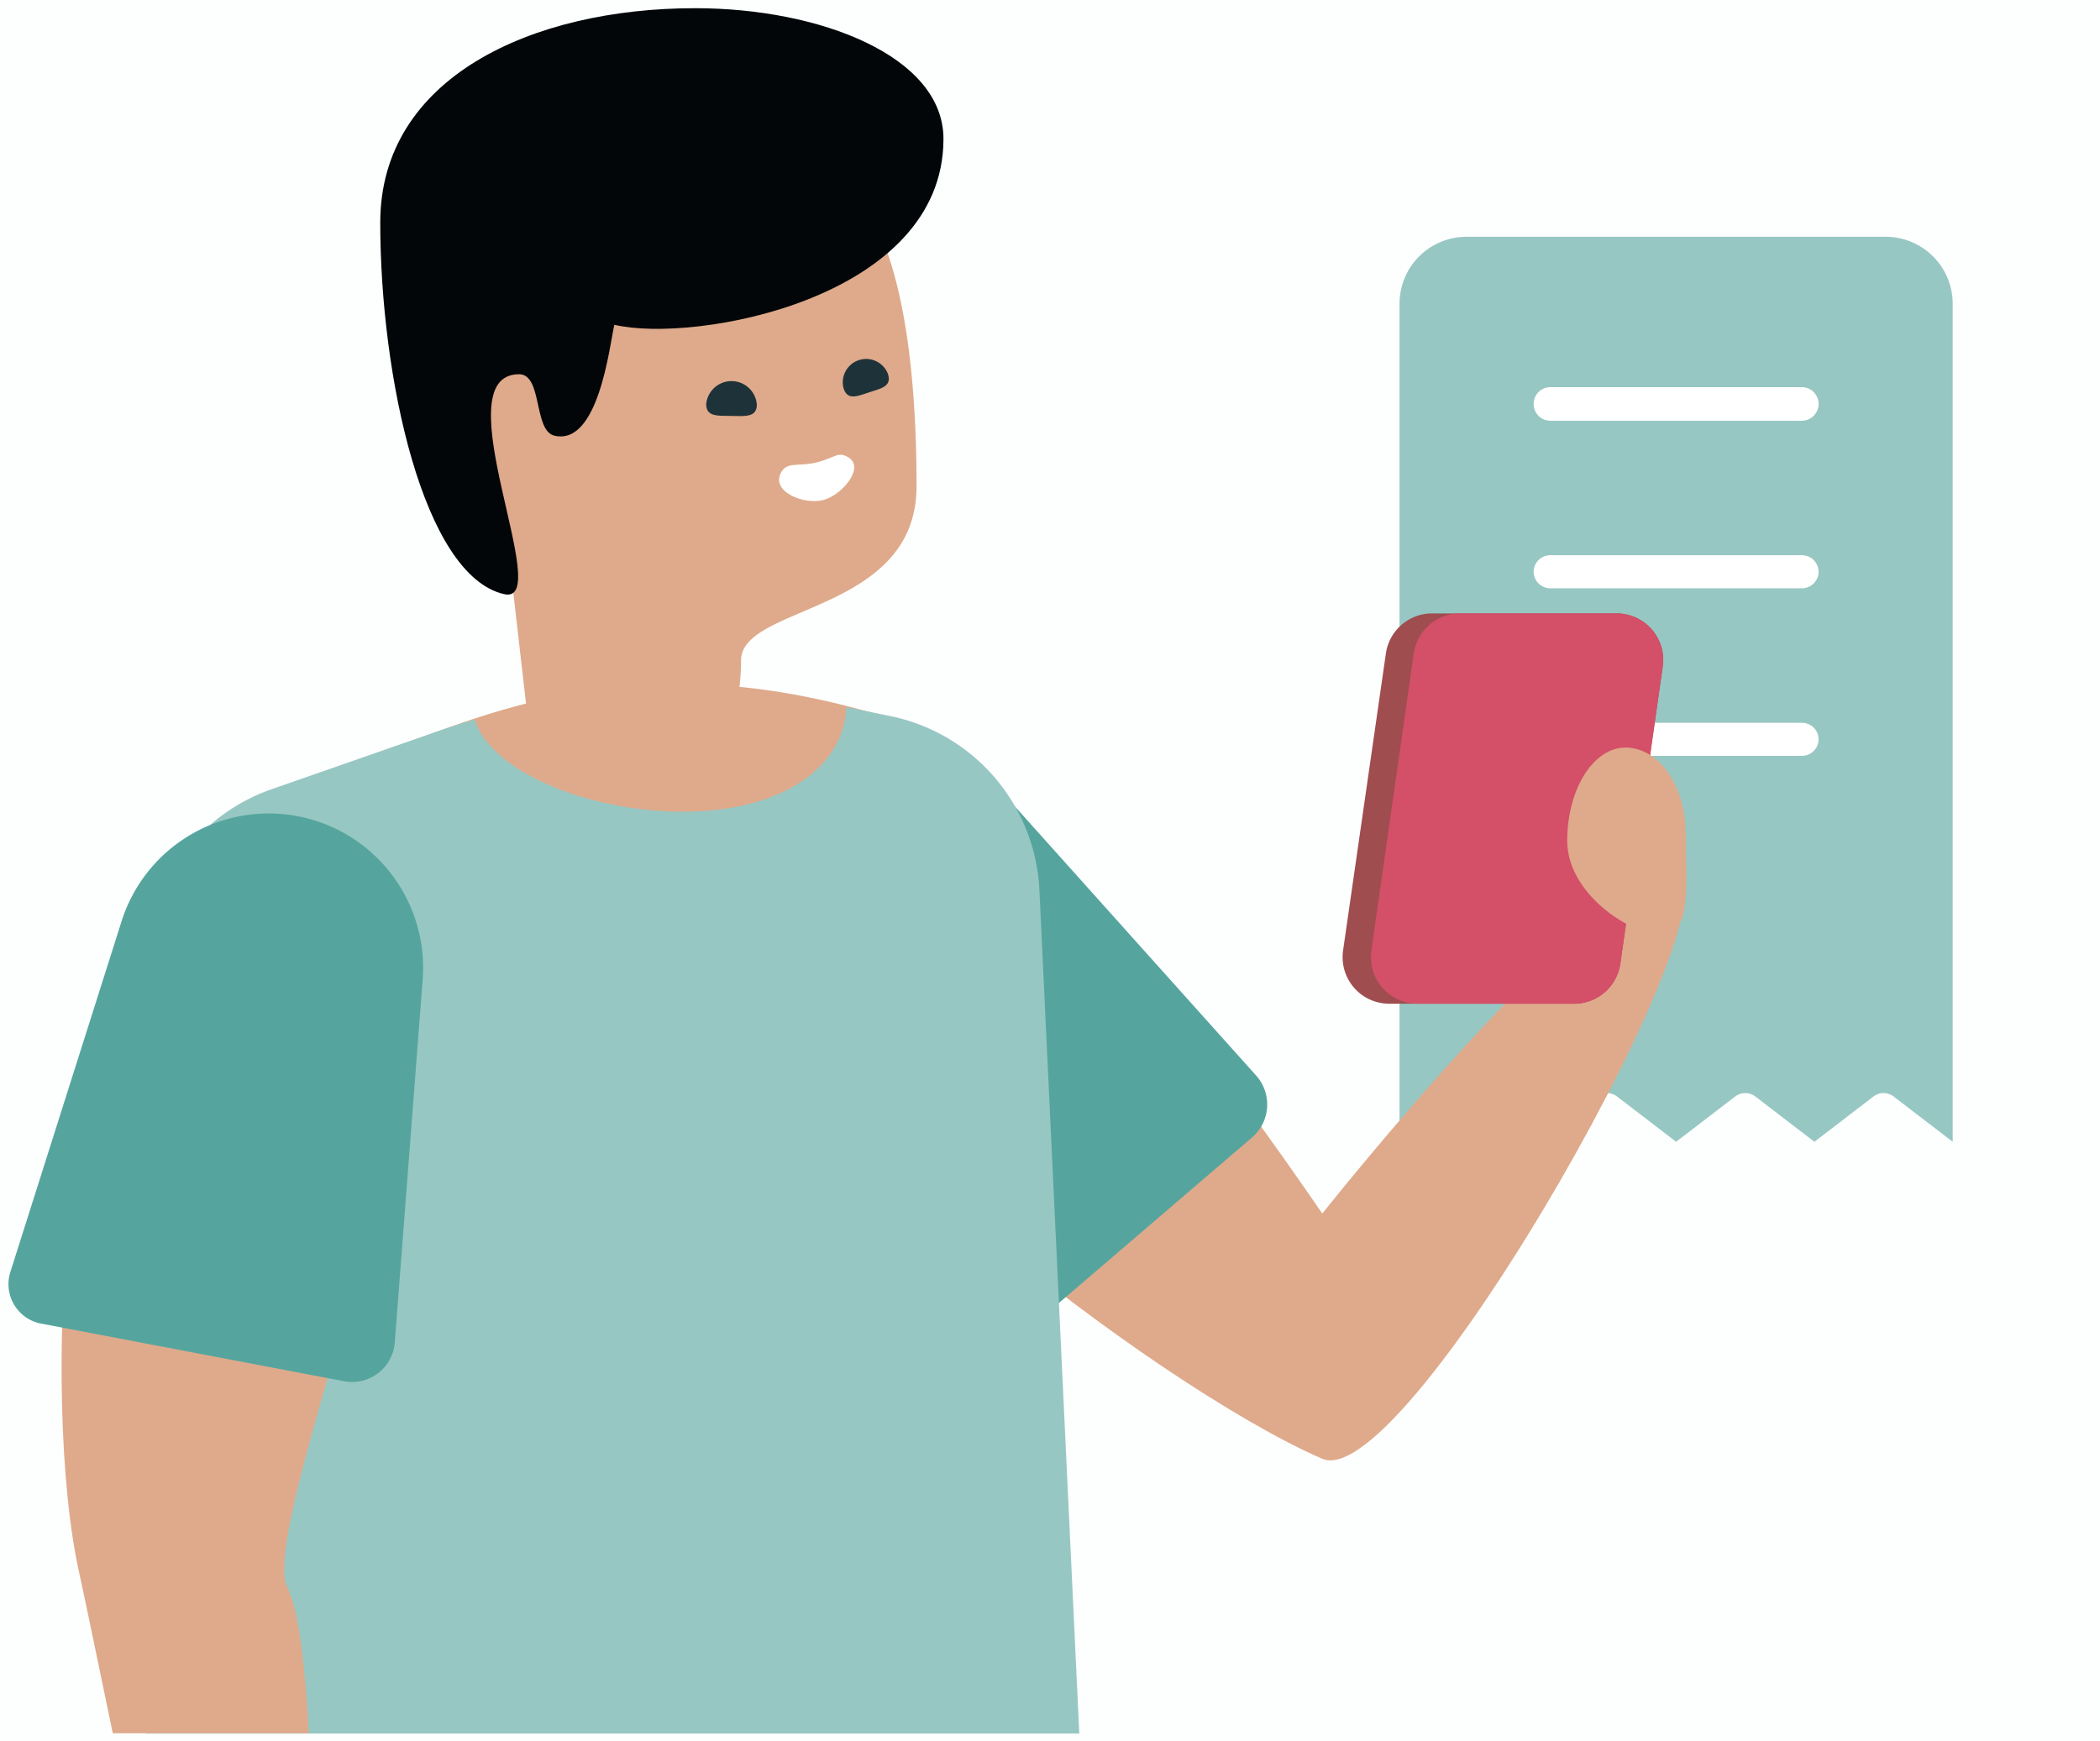
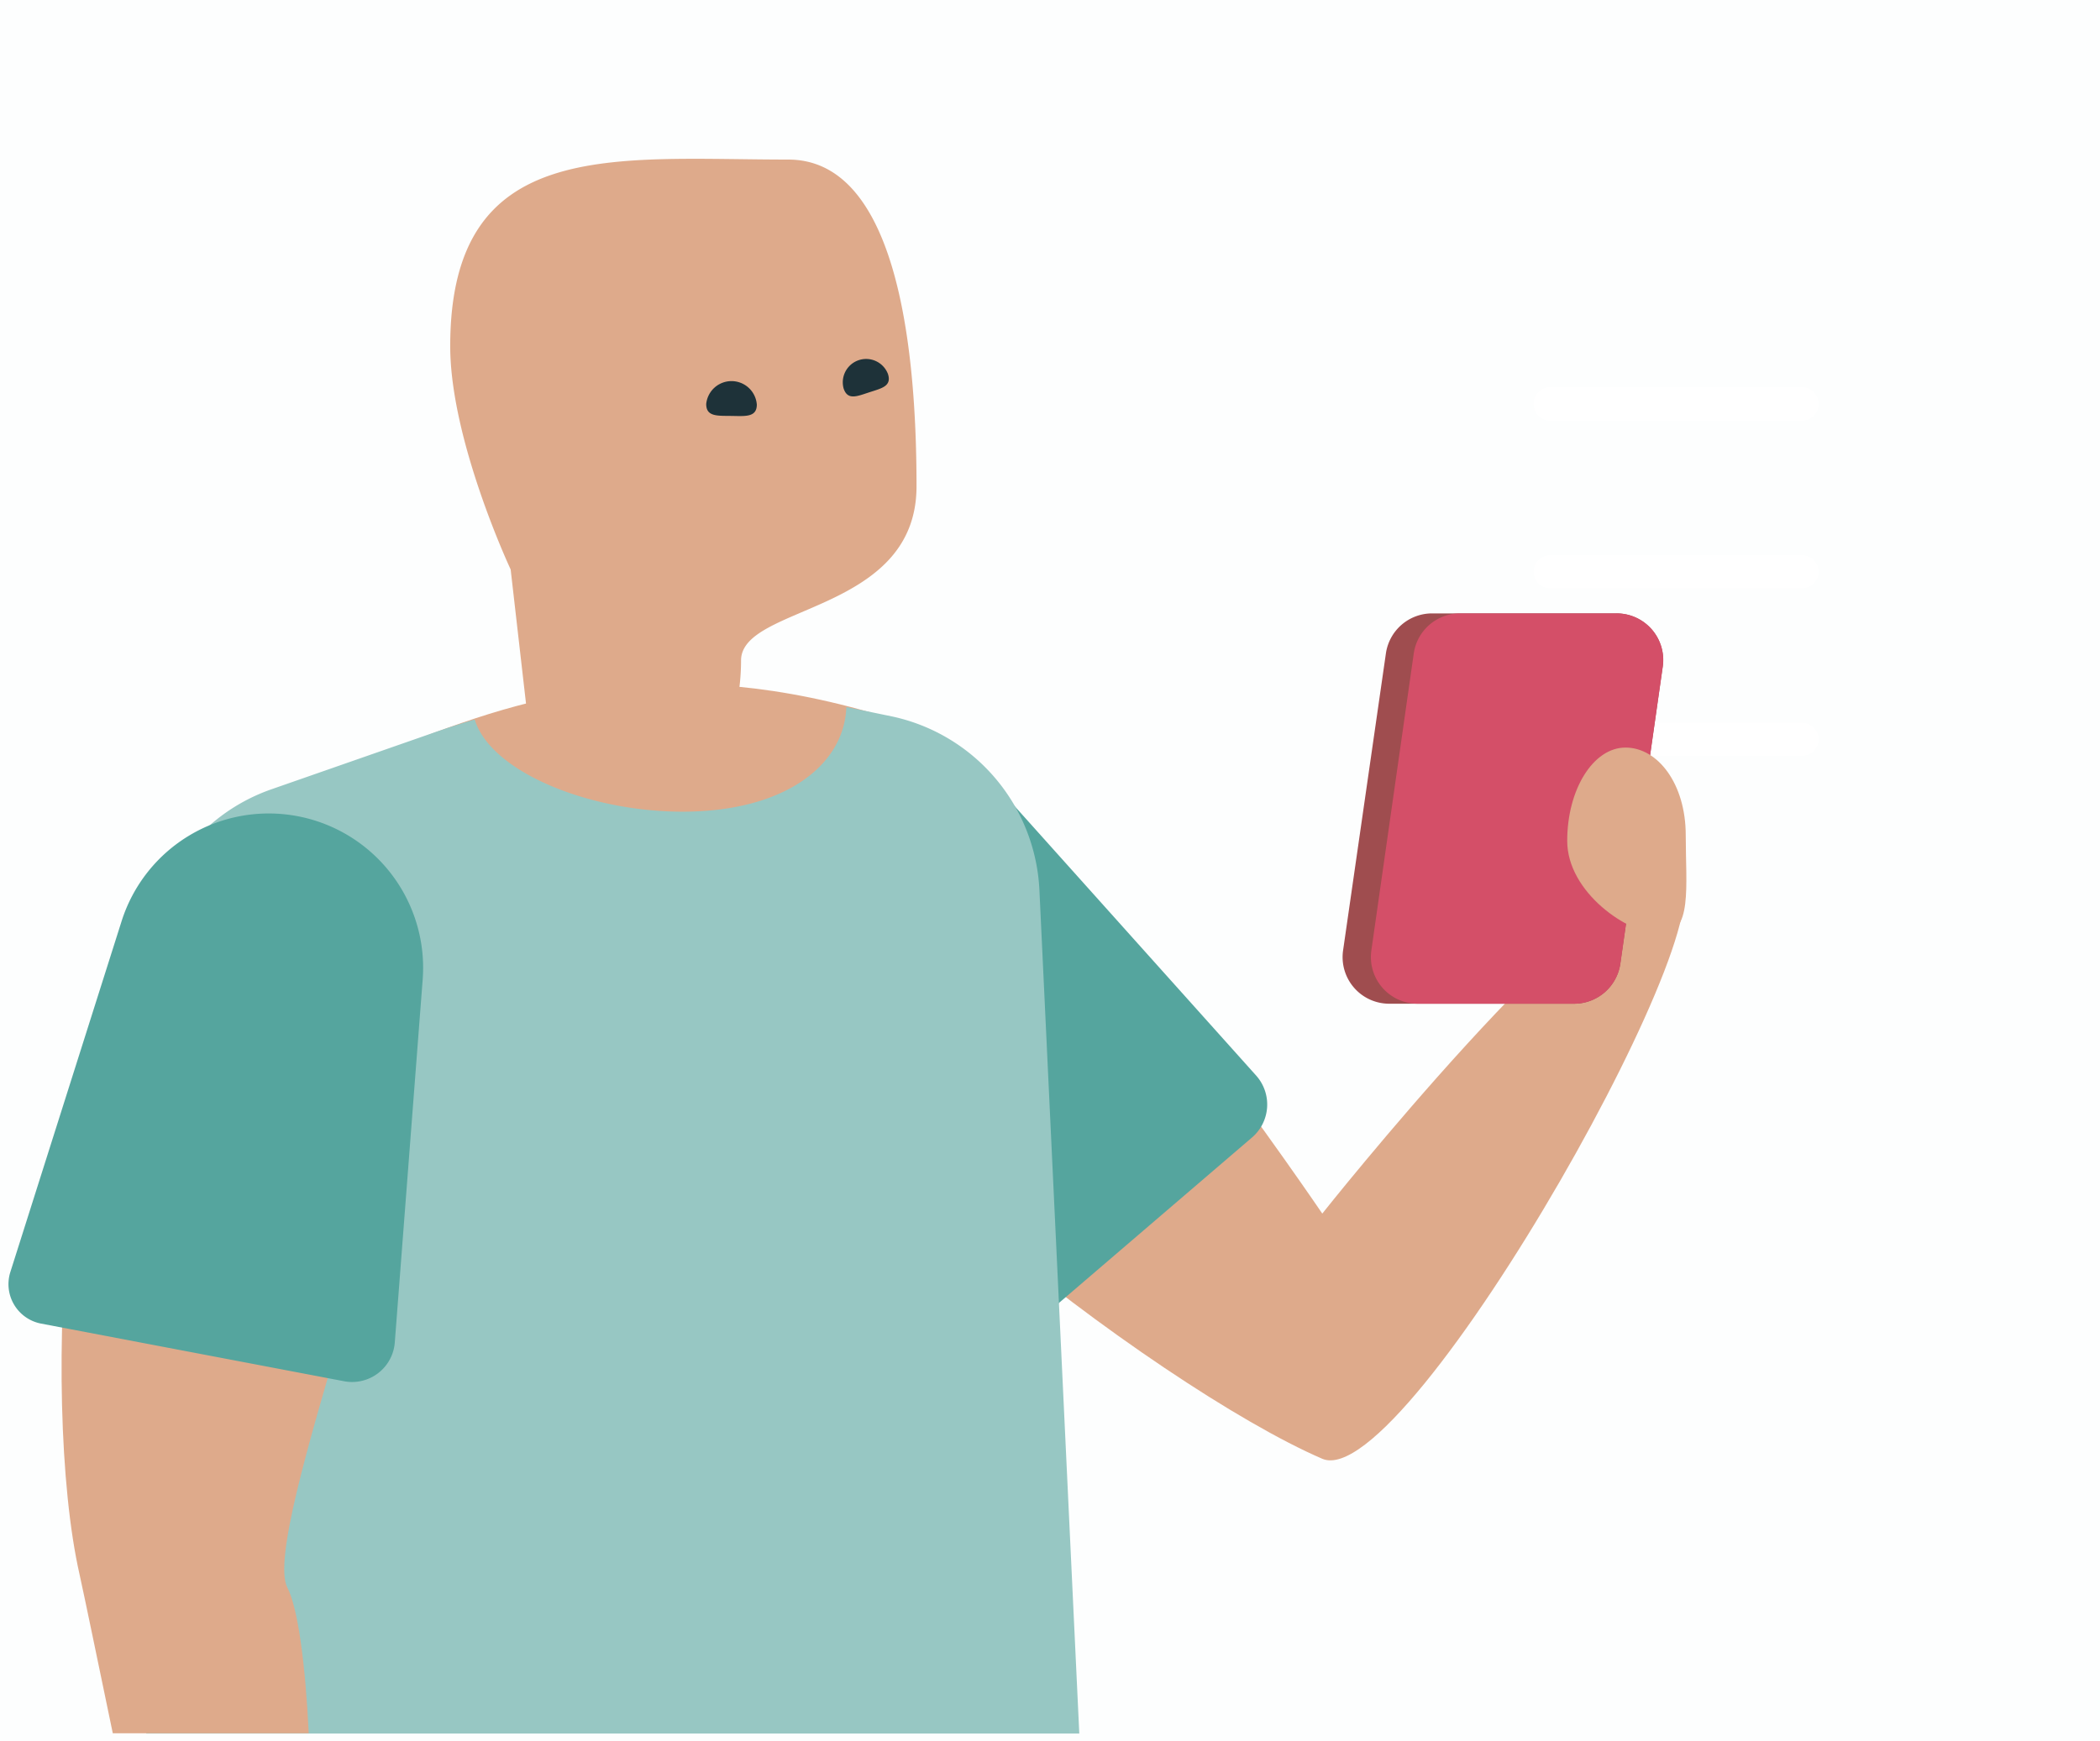
<svg xmlns="http://www.w3.org/2000/svg" id="Слой_1" data-name="Слой 1" viewBox="0 0 205 170">
  <defs>
    <style>.cls-1{fill:#fdfefe;}.cls-2{fill:#97c7c3;}.cls-3{fill:#fff;}.cls-4{fill:#deaa8b;}.cls-5{fill:#55a59e;}.cls-6{fill:#9f4d4f;}.cls-7{fill:#d44f68;}.cls-8{fill:#020608;}.cls-9{fill:#1e3239;}</style>
  </defs>
  <title>sh5</title>
  <rect class="cls-1" width="205" height="170" />
-   <path class="cls-2" d="M135,29.86a6.54,6.54,0,0,1,6.55-6.54h40.9A6.54,6.54,0,0,1,189,29.86v81.82l-5.75-4.41a1.62,1.62,0,0,0-2,0l-5.75,4.41-5.75-4.41a1.62,1.62,0,0,0-2,0L162,111.68l-5.75-4.41a1.62,1.62,0,0,0-2,0l-5.75,4.41-5.75-4.41a1.62,1.62,0,0,0-2,0L135,111.68Z" transform="translate(1.62 -0.2)" />
  <path class="cls-3" d="M149.73,38h24.54a1.64,1.64,0,0,1,1.64,1.64h0a1.64,1.64,0,0,1-1.64,1.64H149.73a1.64,1.64,0,0,1-1.64-1.64h0A1.64,1.64,0,0,1,149.73,38Z" transform="translate(1.62 -0.2)" />
  <path class="cls-3" d="M149.73,54.41h24.54A1.63,1.63,0,0,1,175.91,56h0a1.63,1.63,0,0,1-1.64,1.64H149.73A1.63,1.63,0,0,1,148.09,56h0A1.63,1.63,0,0,1,149.73,54.41Z" transform="translate(1.62 -0.2)" />
  <path class="cls-3" d="M149.73,70.77h24.54a1.63,1.63,0,0,1,1.64,1.64h0A1.63,1.63,0,0,1,174.27,74H149.73a1.63,1.63,0,0,1-1.64-1.63h0A1.63,1.63,0,0,1,149.73,70.77Z" transform="translate(1.62 -0.2)" />
  <path class="cls-3" d="M149.73,87.13h8.18a1.65,1.65,0,0,1,1.64,1.64h0a1.65,1.65,0,0,1-1.64,1.64h-8.18a1.64,1.64,0,0,1-1.64-1.64h0A1.64,1.64,0,0,1,149.73,87.13Z" transform="translate(1.62 -0.2)" />
  <path class="cls-4" d="M127.46,142.63c-16.22-7-55-36.75-52.93-48.24s12.2-17.2,20.86-13.7,32.07,38,32.07,38,26.18-33,34.15-33S135.85,146.24,127.46,142.63Z" transform="translate(1.62 -0.2)" />
  <path class="cls-5" d="M72.7,95.94A15.1,15.1,0,0,1,97.23,78.69L121,105.21a4.24,4.24,0,0,1-.41,6.06L97.36,131.18A4.11,4.11,0,0,1,91.07,130Z" transform="translate(1.62 -0.2)" />
  <path class="cls-6" d="M133.67,64a4.56,4.56,0,0,1,4.51-3.91h18a4.55,4.55,0,0,1,4.51,5.2l-4.14,29a4.56,4.56,0,0,1-4.51,3.91H134a4.55,4.55,0,0,1-4.51-5.2Z" transform="translate(1.62 -0.2)" />
  <path class="cls-7" d="M136.39,64a4.56,4.56,0,0,1,4.51-3.91h15.29a4.55,4.55,0,0,1,4.51,5.2l-4.14,29a4.56,4.56,0,0,1-4.51,3.91H136.76a4.56,4.56,0,0,1-4.51-5.2Z" transform="translate(1.62 -0.2)" />
  <path class="cls-4" d="M162.94,81.75c0,5,.68,9.65-2.47,9.65s-9.1-4.07-9.1-9.1,2.54-9.11,5.69-9.11S162.94,76.72,162.94,81.75Z" transform="translate(1.62 -0.2)" />
  <path class="cls-4" d="M70.72,64.69c0,6.17-2.65,9.76-2.06,14.87L48.12,78.08a15.82,15.82,0,0,0,1.63-9L48.23,55.8S42.33,43.22,42.33,34c0-20.5,15.89-18.22,33-18.22,10.24,0,12.52,17.08,12.52,31.88C87.87,60.15,70.72,59.21,70.72,64.69Z" transform="translate(1.62 -0.2)" />
-   <path class="cls-8" d="M90.48,13.76c0,15.65-24.36,20-32.13,18.15-.46,2-1.53,11.83-5.84,10.83-2.08-.48-1.14-6-3.46-6-7.63,0,3.62,22.65-1.46,21.47C39.7,56.41,35.5,37,35.5,21.93,35.5,7.78,50.3,1,66.24,1,78.44,1,90.48,5.69,90.48,13.76Z" transform="translate(1.62 -0.2)" />
  <path class="cls-4" d="M83.32,69.75C62.07,63.68,48,68.61,34.37,74.3l3.41,3.42L66.24,97.07C76.49,91.38,99.26,74.3,83.32,69.75Z" transform="translate(1.62 -0.2)" />
-   <path class="cls-3" d="M81.22,44.87c1.61,1-.67,3.71-2.51,4.16s-4.89-.76-4.17-2.51c.56-1.35,1.71-.71,3.55-1.17S80.17,44.22,81.22,44.87Z" transform="translate(1.62 -0.2)" />
  <path class="cls-9" d="M80.73,38.12c.39,1.2,1.32.77,2.52.38s2.2-.59,1.81-1.79a2.28,2.28,0,0,0-4.33,1.41Z" transform="translate(1.62 -0.2)" />
  <path class="cls-9" d="M72.26,39.7c0,1.26-1.12,1.13-2.48,1.11s-2.47.09-2.46-1.17a2.48,2.48,0,0,1,4.94.06Z" transform="translate(1.62 -0.2)" />
  <path class="cls-2" d="M81,69.23C80.8,74.9,75,79.45,65,79.45c-9.22,0-18.74-3.93-20.28-9-1.23.36-2.45.75-3.67,1.17L24.86,77.27a18.22,18.22,0,0,0-12.2,17.19v75h91.08L99.85,87.16a18.23,18.23,0,0,0-14.35-17Z" transform="translate(1.62 -0.2)" />
  <path class="cls-4" d="M15.15,89.75c-10.49,5.12-12.9,47-9,64.19.27,1.23.7,3.27,1.24,5.87s1.25,6,2,9.62H28.52c-.33-6.76-1.05-12.21-2.09-14.23-1.34-2.61,2-13.87,5.51-25.82,3.75-12.7,7.73-26.18,6.56-30.85C36.23,89.48,25.63,84.62,15.15,89.75Z" transform="translate(1.62 -0.2)" />
  <path class="cls-5" d="M10.25,90.14a15.07,15.07,0,0,1,29.39,5.72l-2.72,35.4a4.18,4.18,0,0,1-5,3.79L2.38,129.43a3.92,3.92,0,0,1-3-5Z" transform="translate(1.62 -0.2)" />
</svg>